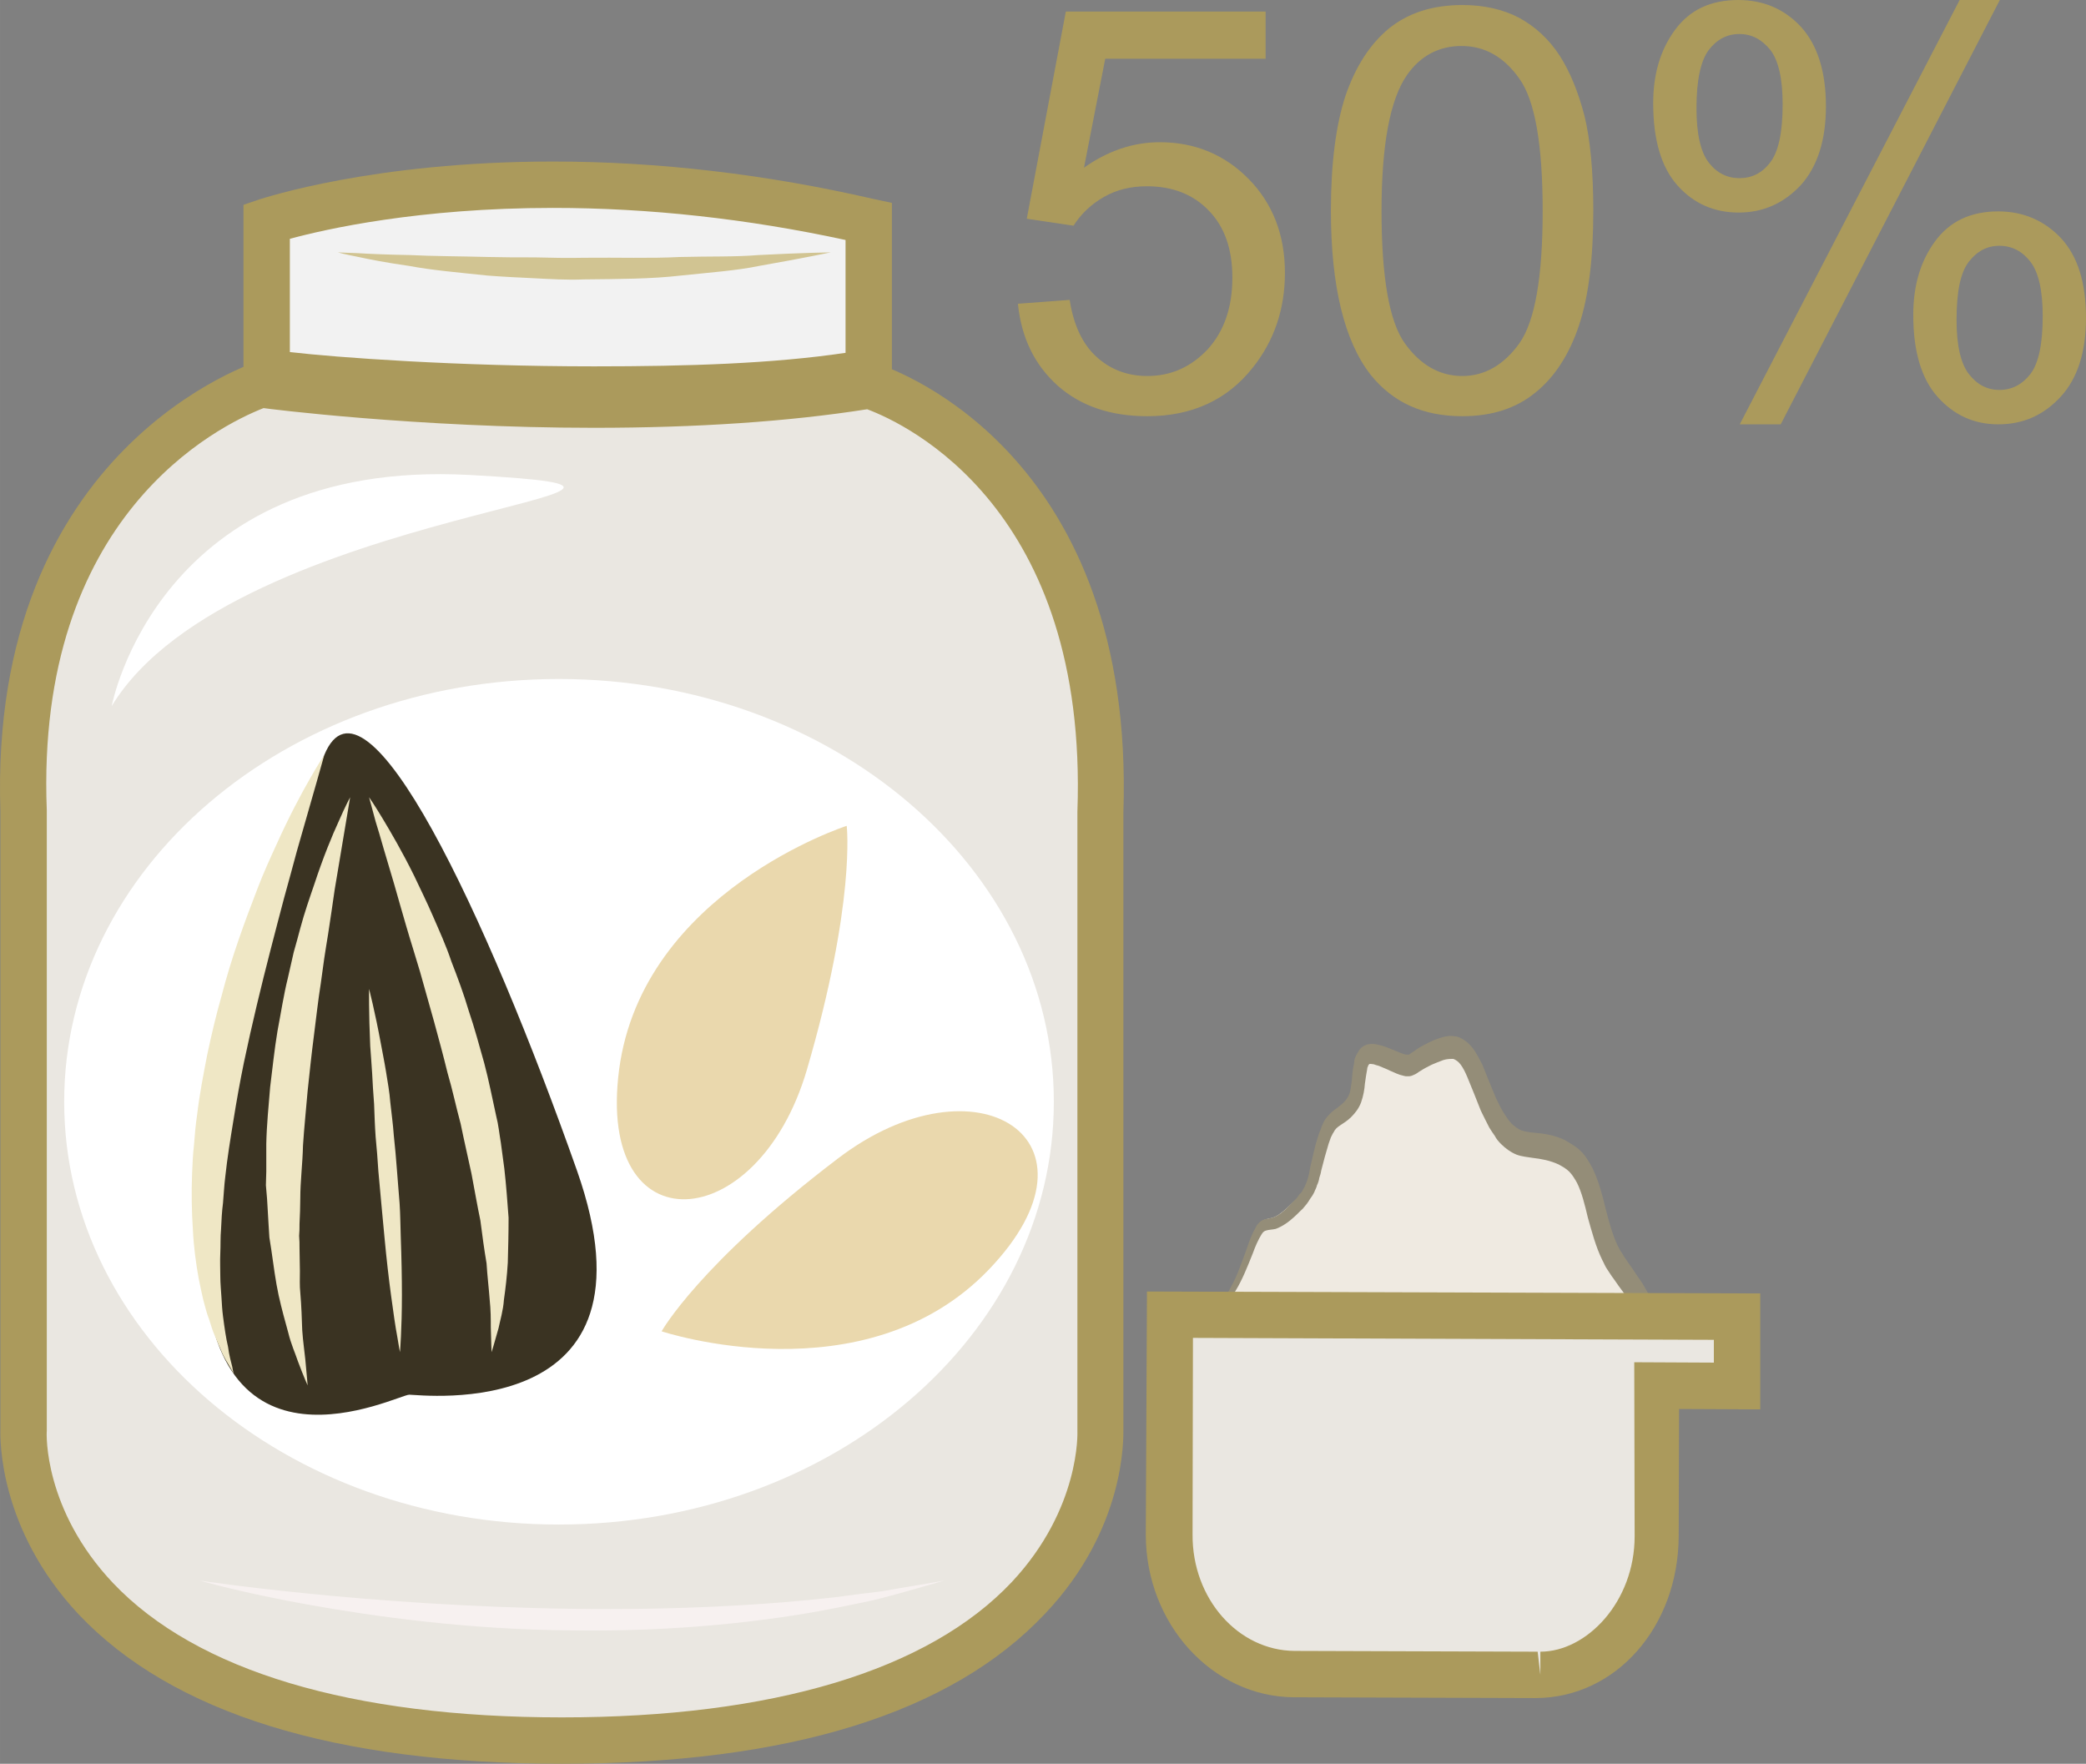
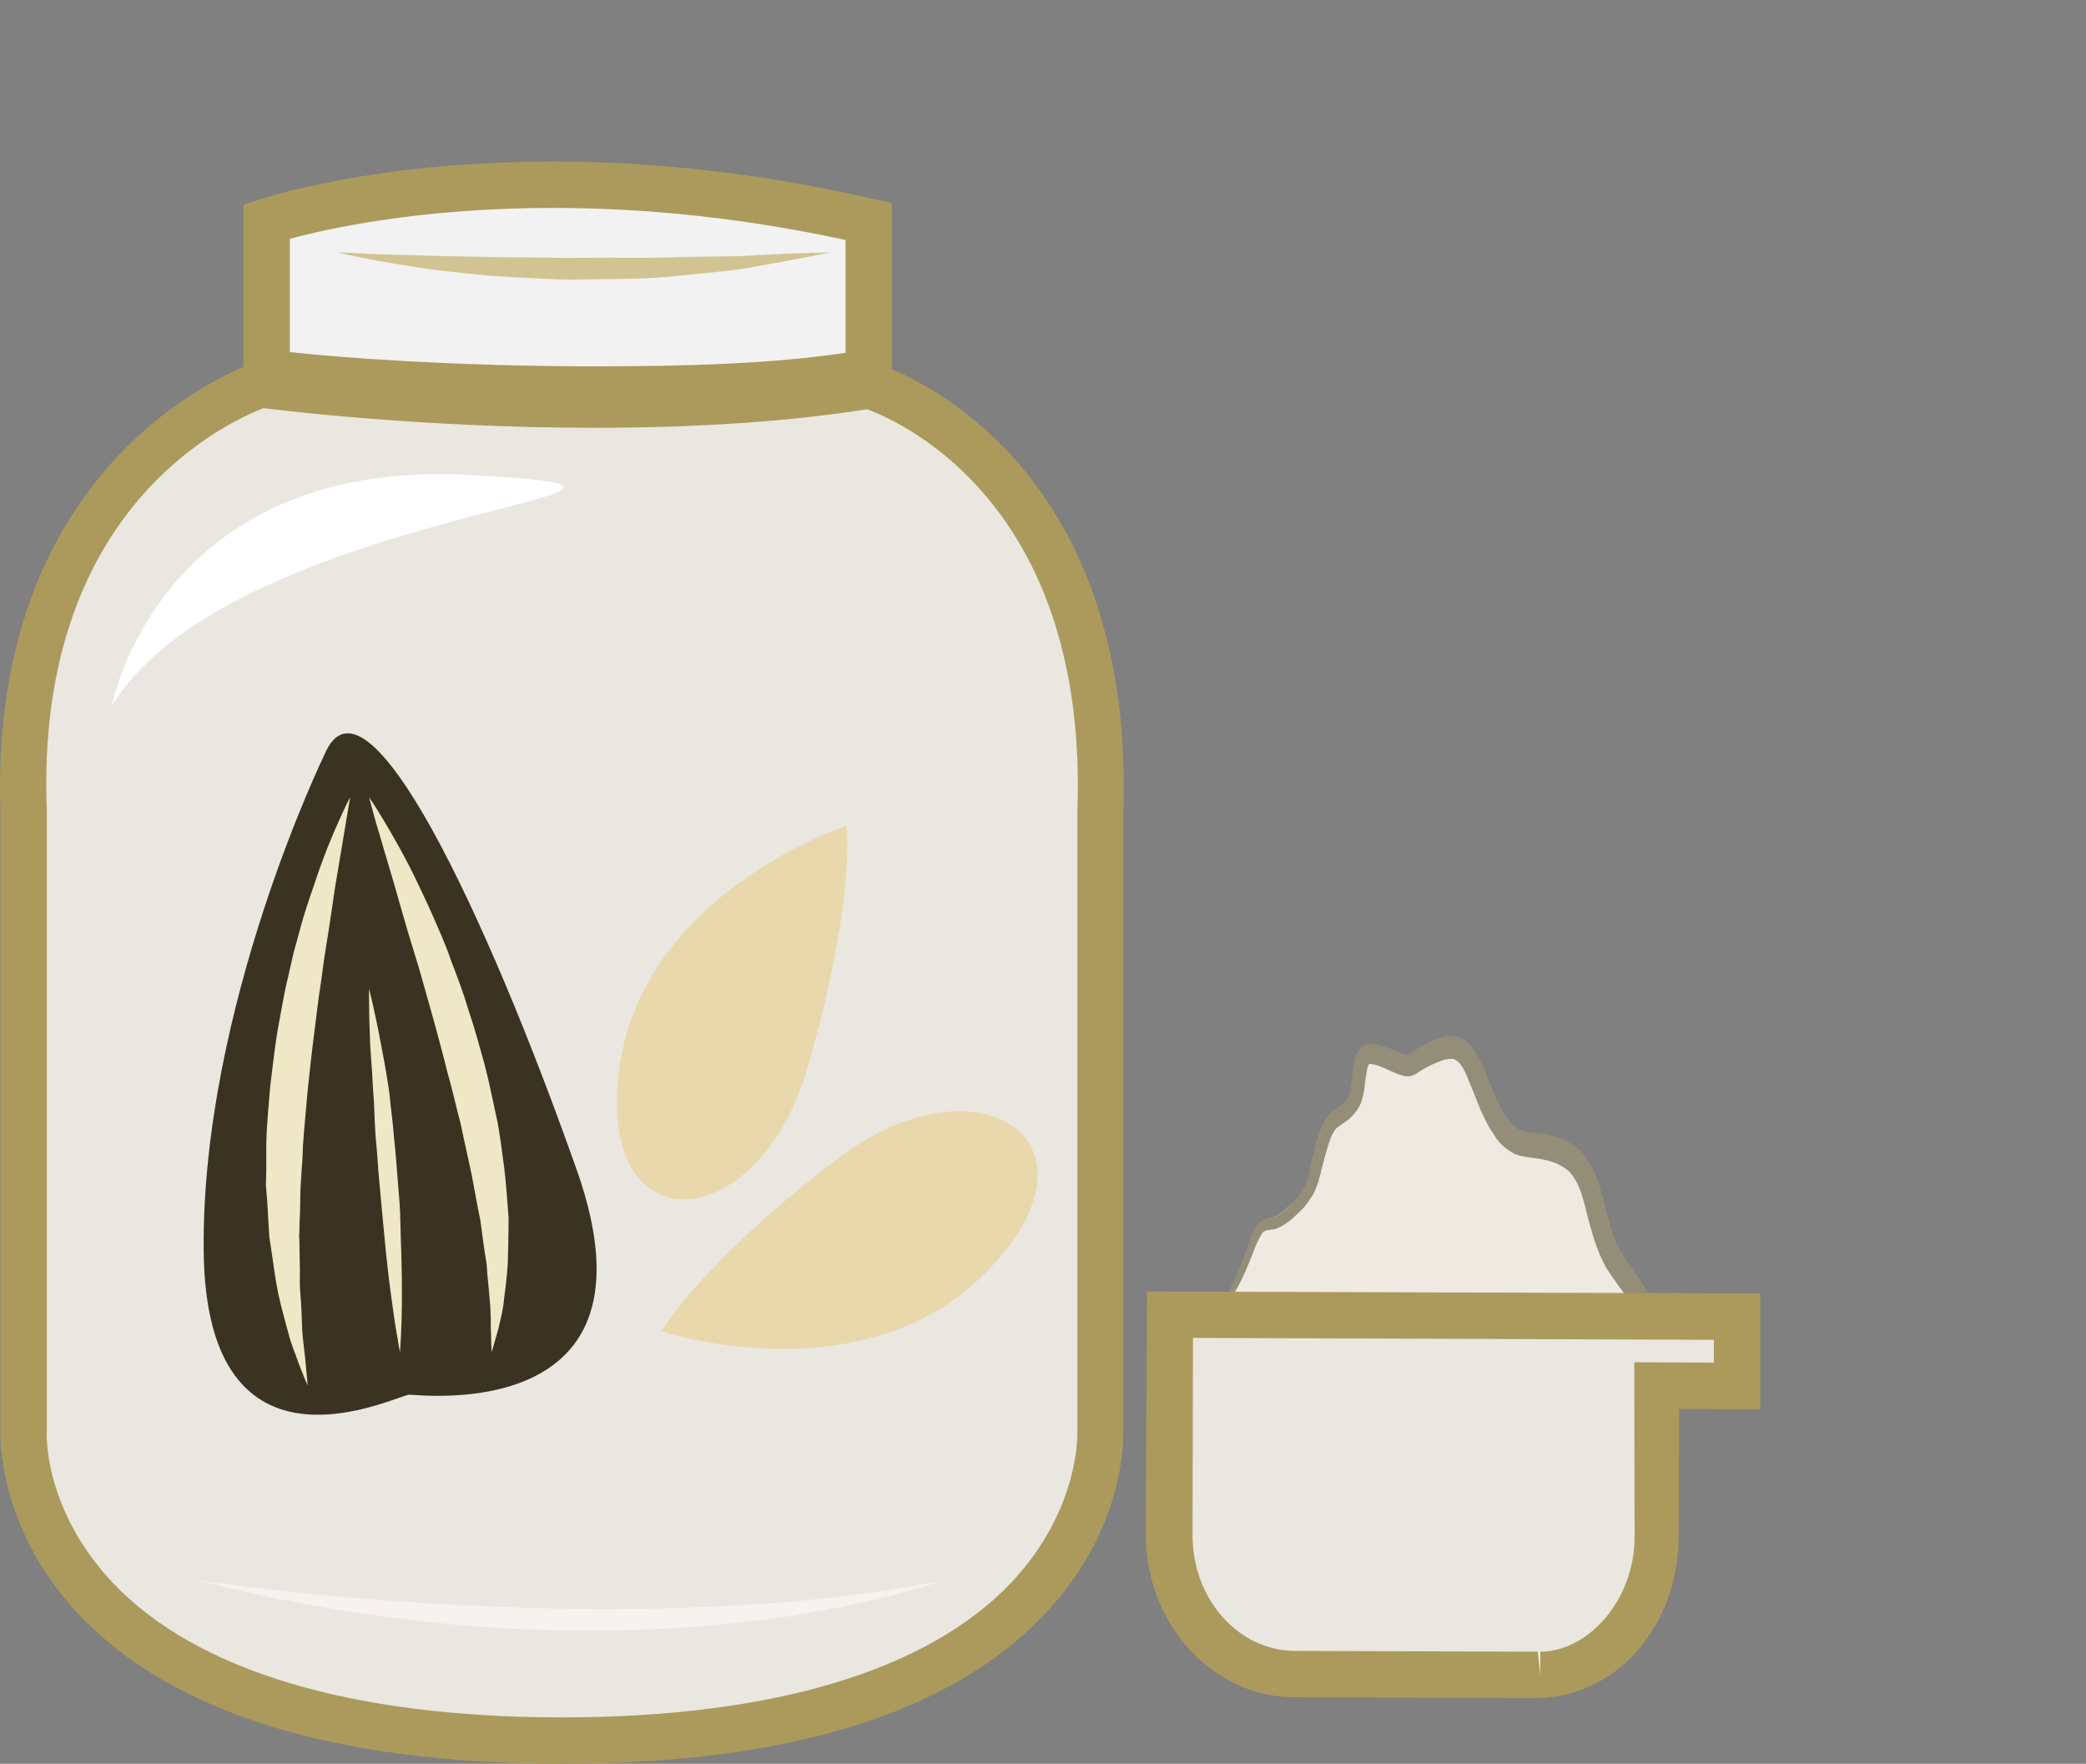
<svg xmlns="http://www.w3.org/2000/svg" id="svg53" viewBox="0 0 5398.069 4564" style="clip-rule:evenodd;fill-rule:evenodd;image-rendering:optimizeQuality;shape-rendering:geometricPrecision;text-rendering:geometricPrecision" version="1.1" height="45.64mm" width="53.981mm" xml:space="preserve">
  <rect x="0" y="0" width="5398.069" height="4564" fill="#808080" stroke="none" />
  <defs id="defs4">
    <style id="style2" type="text/css">
   
    .fil11 {fill:#AB9A5C}
    .fil9 {fill:#3A3322;fill-rule:nonzero}
    .fil1 {fill:#948D78;fill-rule:nonzero}
    .fil3 {fill:#AB9A5C;fill-rule:nonzero}
    .fil7 {fill:#D1C492;fill-rule:nonzero}
    .fil8 {fill:#EAD8AD;fill-rule:nonzero}
    .fil2 {fill:#EAE7E1;fill-rule:nonzero}
    .fil10 {fill:#EFE7C5;fill-rule:nonzero}
    .fil0 {fill:#EFEAE1;fill-rule:nonzero}
    .fil4 {fill:#F2F2F2;fill-rule:nonzero}
    .fil5 {fill:#F7F1F0;fill-rule:nonzero}
    .fil6 {fill:white;fill-rule:nonzero}
   
  </style>
  </defs>
  <g transform="translate(-7889.931,-12592)" id="Vrstva_x0020_1">
    <g id="_667186496">
      <g id="g33">
        <path style="fill:#efeae1;fill-rule:nonzero" id="path7" d="m 10986,16158 c 24,-30 104,83 202,123 97,40 126,121 228,73 102,-47 205,-104 256,-100 51,5 71,93 196,70 124,-24 199,-56 259,-184 62,-127 17,-175 -51,-272 -67,-96 -49,-239 -132,-288 -83,-48 -130,8 -185,-96 -55,-104 -60,-208 -144,-176 -83,31 -60,56 -115,31 -56,-24 -79,-32 -89,8 -9,40 0,88 -37,120 -37,32 -31,34 -55,114 -23,80 -21,85 -90,149 -70,64 -55,-14 -97,105 -43,119 -62,127 -105,191 -41,64 -97,76 -70,124 0,0 25,12 29,8 z" class="fil0" />
        <path style="fill:#efeae1;fill-rule:nonzero" id="path9" d="m 10996,16138 c 20,0 44,20 78,48 33,28 75,63 119,82 34,13 60,32 83,48 29,21 52,37 82,37 16,0 32,-4 52,-12 19,-10 40,-20 59,-29 86,-41 159,-77 205,-72 22,1 39,16 56,30 25,21 49,43 98,43 11,0 23,-2 37,-5 126,-23 192,-54 249,-174 53,-112 23,-155 -38,-240 l -12,-16 c -32,-45 -44,-97 -57,-147 -15,-61 -29,-113 -71,-137 -29,-18 -53,-20 -76,-23 -40,-5 -77,-9 -115,-80 -15,-29 -27,-59 -37,-85 -28,-70 -43,-101 -87,-84 -31,11 -47,22 -58,29 -9,7 -18,13 -31,13 -9,0 -20,-3 -38,-11 -25,-10 -45,-19 -56,-19 -4,0 -8,0 -12,16 -3,11 -4,22 -5,34 -3,32 -6,67 -38,95 -26,22 -27,25 -39,67 -2,12 -6,24 -11,40 l -5,18 c -19,64 -22,76 -89,137 -29,26 -45,31 -59,34 -8,2 -12,2 -34,65 -33,93 -53,121 -79,157 -8,10 -17,22 -27,37 -16,25 -34,42 -48,55 -26,26 -32,33 -24,49 4,2 9,4 12,5 4,-4 10,-5 16,-5 z m 362,246 c -39,0 -69,-21 -99,-43 -23,-17 -46,-34 -77,-46 -48,-20 -93,-56 -127,-86 -22,-19 -50,-41 -59,-41 0,2 -5,5 -14,5 -10,0 -25,-6 -31,-10 l -4,-2 -3,-4 c -24,-41 1,-64 27,-89 14,-14 30,-29 45,-50 10,-15 18,-28 27,-39 25,-35 43,-61 75,-149 24,-69 31,-80 56,-85 8,-1 20,-3 45,-26 61,-55 62,-62 80,-123 l 6,-19 c 4,-15 8,-28 10,-38 12,-44 16,-55 49,-83 22,-19 24,-46 27,-74 2,-13 3,-26 6,-39 2,-9 9,-39 41,-39 17,0 38,9 68,22 13,6 21,8 26,8 3,0 6,-2 15,-8 11,-7 29,-19 63,-32 12,-5 23,-7 33,-7 50,0 70,50 93,108 10,25 21,54 36,82 30,57 55,60 91,64 24,3 54,6 89,27 51,30 68,91 84,155 12,48 24,97 52,137 l 12,17 c 61,85 102,142 41,270 -62,130 -139,166 -271,191 -15,3 -29,4 -42,4 -60,0 -92,-27 -118,-49 -14,-13 -26,-23 -40,-24 -37,-3 -110,33 -188,70 -20,9 -40,19 -60,29 -23,10 -44,16 -64,16 z" class="fil0" />
        <path style="fill:#948d78;fill-rule:nonzero" id="path11" d="m 10986,16158 c 0,-1 0,1 -4,1 -5,-1 -11,-3 -25,-9 -2,-3 -6,-10 -8,-21 -4,-11 1,-28 11,-40 8,-13 20,-26 32,-42 13,-16 24,-38 39,-58 15,-21 32,-42 46,-70 15,-27 26,-60 39,-95 6,-18 12,-36 23,-55 2,-5 6,-10 10,-14 4,-4 9,-6 14,-8 10,-2 17,-3 23,-5 13,-5 27,-16 39,-29 7,-7 14,-14 20,-20 l 8,-11 6,-6 3,-6 c 10,-17 15,-35 19,-60 6,-24 11,-51 19,-75 2,-6 4,-13 7,-19 2,-7 5,-14 8,-20 7,-14 20,-26 28,-32 9,-6 17,-13 24,-19 6,-6 11,-13 15,-23 3,-8 4,-20 6,-33 1,-13 2,-29 6,-46 0,-4 1,-9 2,-13 3,-5 4,-10 8,-15 5,-11 14,-17 23,-20 9,-2 16,-2 22,-1 7,1 13,3 18,4 22,7 45,19 61,23 h 2 c 1,0 2,0 2,0 2,0 3,0 4,0 2,-1 8,-6 12,-8 10,-8 21,-14 33,-20 11,-6 22,-11 35,-15 6,-2 13,-4 20,-5 7,-1 15,0 23,1 15,4 30,15 41,29 11,14 18,29 26,44 12,30 23,58 35,86 12,26 26,51 41,67 8,7 15,13 25,17 9,3 20,5 32,6 25,2 54,6 80,19 12,7 27,15 40,27 13,12 23,29 32,46 17,35 26,72 34,105 9,35 18,68 31,95 4,7 6,13 11,19 3,6 7,12 12,19 10,14 19,27 28,41 10,13 19,28 28,45 9,17 17,36 22,59 4,23 3,48 0,69 -2,11 -4,21 -7,31 -3,10 -6,18 -9,28 -7,18 -15,34 -23,48 -9,15 -16,31 -27,44 l -14,21 c -4,6 -11,12 -16,18 l -16,17 c -6,4 -13,8 -19,13 -48,35 -99,48 -146,58 -24,5 -49,10 -73,9 -26,0 -51,-6 -74,-19 -24,-13 -43,-34 -60,-47 -8,-6 -15,-9 -23,-10 -10,1 -19,0 -28,2 -40,9 -79,27 -117,43 -37,16 -73,32 -107,47 -18,8 -36,13 -55,13 -19,1 -37,-4 -53,-13 -31,-17 -57,-40 -82,-57 -13,-8 -26,-15 -37,-21 -13,-6 -25,-13 -37,-19 -22,-14 -42,-30 -59,-44 -34,-29 -60,-55 -79,-68 -9,-6 -17,-8 -22,-7 -6,1 -8,4 -8,4 0,0 2,-3 8,-5 5,-2 13,1 23,6 20,11 46,35 82,60 18,14 37,27 59,39 12,6 24,11 37,16 13,6 26,12 39,20 27,15 53,37 83,51 29,14 61,9 94,-6 34,-17 68,-35 106,-54 36,-18 75,-38 119,-50 11,-3 23,-4 35,-4 14,0 27,6 39,14 22,16 38,33 56,42 19,9 40,14 61,14 21,0 43,-6 66,-11 46,-11 93,-26 132,-56 6,-5 11,-8 15,-12 l 14,-15 c 4,-5 9,-8 13,-14 l 12,-18 c 8,-10 14,-25 22,-37 7,-14 14,-28 19,-42 2,-7 5,-14 7,-21 2,-7 3,-14 5,-21 1,-14 1,-26 -1,-39 -5,-24 -21,-51 -38,-76 -10,-13 -19,-26 -28,-39 -5,-6 -10,-15 -15,-22 -6,-8 -9,-17 -14,-26 -17,-35 -27,-74 -37,-109 -8,-34 -16,-66 -28,-90 -6,-11 -13,-22 -20,-29 -8,-8 -17,-13 -28,-19 -22,-10 -43,-14 -68,-17 -12,-2 -26,-3 -40,-8 -15,-6 -29,-16 -41,-28 -6,-6 -12,-13 -16,-21 -5,-7 -9,-13 -14,-21 -8,-15 -15,-30 -22,-44 -12,-30 -24,-61 -35,-87 -5,-12 -11,-24 -17,-32 -6,-8 -12,-12 -19,-15 -8,0 -16,0 -26,3 -9,3 -20,8 -30,12 -10,5 -20,10 -29,16 -6,3 -10,8 -19,11 -4,2 -8,3 -12,3 h -7 l -5,-1 -11,-3 -8,-3 c -6,-3 -12,-5 -16,-7 -10,-5 -21,-9 -30,-13 -5,-1 -10,-3 -13,-4 -5,-1 -9,-1 -11,-1 -1,1 -2,2 -3,3 0,0 0,1 -1,3 -1,2 -2,4 -2,7 -2,10 -4,24 -6,38 -1,15 -4,32 -10,49 -6,16 -16,28 -26,38 -9,9 -19,15 -28,21 -9,6 -13,10 -17,18 -3,4 -4,8 -7,13 -2,6 -4,11 -6,17 -7,23 -13,45 -19,69 -1,7 -3,13 -5,19 -1,7 -3,13 -6,19 -1,6 -5,12 -7,18 -3,6 -6,11 -10,16 l -5,8 -5,7 -10,12 c -8,7 -14,14 -22,21 -14,13 -31,25 -48,31 -9,2 -18,2 -24,4 -5,1 -9,4 -13,11 -8,13 -16,31 -22,48 -14,35 -27,68 -44,96 -16,27 -34,49 -49,67 -17,20 -29,39 -42,56 -14,15 -26,27 -35,39 -9,11 -14,24 -12,35 2,11 6,18 8,22 12,6 19,8 24,9 4,0 4,-2 4,-1 z" class="fil1" />
        <path style="fill:#eae7e1;fill-rule:nonzero" id="path13" d="m 10737,14692 c 31,-824 -479,-1064 -599,-1103 v 1 c -689,112 -1558,0 -1558,0 v -8 c 0,0 -659,196 -630,1110 v 1599 c 0,0 -47,805 1394,805 1441,0 1393,-805 1393,-805 z" class="fil2" />
        <path style="fill:#ab9a5c;fill-rule:nonzero" id="path15" d="m 8572,13648 c -117,46 -591,278 -561,1041 v 1603 3 c -1,7 -8,204 172,394 216,227 617,347 1161,347 545,0 948,-121 1164,-350 179,-191 170,-390 170,-391 v -4 -1599 c 28,-782 -440,-1002 -544,-1041 -204,32 -441,48 -707,48 -459,0 -851,-50 -855,-51 z m 772,3508 c -588,0 -1009,-131 -1251,-387 -206,-220 -203,-453 -202,-479 v -1598 c -32,-947 665,-1165 672,-1167 l 77,-23 v 34 c 120,13 433,43 787,43 244,0 462,-14 651,-41 v -32 l 79,26 c 69,22 670,247 640,1162 v 1596 c 0,26 5,259 -203,478 -242,257 -662,388 -1250,388 z" class="fil3" />
        <path style="fill:#f2f2f2;fill-rule:nonzero" id="path17" d="m 8580,13165 v 385 6 c 0,0 869,113 1558,0 v 0 -391 c -929,-213 -1558,0 -1558,0 z" class="fil4" />
        <path style="fill:#ab9a5c;fill-rule:nonzero" id="path19" d="m 8640,13503 c 120,14 433,37 787,37 h 1 c 243,0 461,-7 650,-35 v -292 c -254,-55 -509,-83 -757,-83 -347,0 -589,55 -681,80 z m 788,157 h -1 c -459,0 -851,-47 -855,-48 l -52,-3 v -487 l 41,-14 c 11,-3 294,-98 760,-98 273,0 552,33 830,97 l 47,10 v 490 l -50,5 c -207,34 -449,48 -720,48 z" class="fil3" />
        <path style="fill:#f7f1f0;fill-rule:nonzero" id="path21" d="m 10333,16682 c 0,0 -26,8 -73,21 -24,7 -53,15 -87,24 -34,9 -73,16 -116,25 -173,35 -417,63 -687,59 -269,-2 -511,-36 -684,-67 -173,-31 -279,-62 -279,-62 0,0 432,66 964,73 267,4 508,-10 681,-30 44,-6 83,-11 118,-15 34,-6 63,-11 88,-15 48,-8 75,-13 75,-13 z" class="fil5" />
        <path style="fill:#ffffff;fill-rule:nonzero" id="path23" d="m 8179,14419 c 0,0 120,-641 925,-598 805,44 -609,77 -925,598 z" class="fil6" />
        <path style="fill:#d1c492;fill-rule:nonzero" id="path25" d="m 10040,13245 c 0,0 -71,15 -185,35 -57,12 -127,17 -203,25 -77,9 -162,9 -250,10 -45,2 -89,-1 -130,-3 -42,-2 -83,-4 -121,-7 -76,-8 -145,-14 -203,-25 -57,-8 -103,-17 -135,-24 -32,-6 -49,-11 -49,-11 0,0 18,1 50,2 32,2 79,4 137,5 58,3 127,3 203,5 38,1 78,1 120,1 41,1 84,2 128,1 87,-1 171,2 247,-2 76,-2 145,0 203,-5 115,-6 188,-7 188,-7 z" class="fil7" />
        <path style="fill:#eae7e1;fill-rule:nonzero" id="path27" d="m 12386,15998 h -210 l -275,-1 -984,-3 -2,569 c 0,199 145,360 324,360 l 623,3 c 180,1 311,-160 312,-359 l 1,-389 h 211 z" class="fil2" />
        <path style="fill:#ab9a5c;fill-rule:nonzero" id="path29" d="m 10977,16054 -1,509 c -1,166 118,300 264,301 l 629,2 7,60 v -60 c 120,0 244,-129 244,-299 l -1,-450 206,1 v -59 z m 886,932 h -1 l -623,-2 c -212,-1 -384,-190 -384,-421 l 3,-629 1587,5 v 300 l -210,-1 -1,329 c -1,235 -163,419 -371,419 z" class="fil3" />
-         <path style="fill:#ffffff;fill-rule:nonzero" id="path31" d="m 10617,15443 c 0,604 -573,1094 -1281,1094 -707,0 -1280,-490 -1280,-1094 0,-604 573,-1094 1280,-1094 708,0 1281,490 1281,1094 z" class="fil6" />
      </g>
      <path style="fill:#ead8ad;fill-rule:nonzero" id="path35" d="m 10081,14729 c 0,0 -528,170 -589,631 -60,461 359,433 486,0 127,-434 103,-631 103,-631 z" class="fil8" />
      <path style="fill:#ead8ad;fill-rule:nonzero" id="path37" d="m 9602,16037 c 0,0 526,175 847,-160 322,-336 -32,-561 -391,-287 -359,273 -456,447 -456,447 z" class="fil8" />
      <path style="fill:#3a3322;fill-rule:nonzero" id="path39" d="m 8729,14546 c 0,0 -318,653 -312,1282 6,630 501,373 532,373 30,0 666,79 434,-580 -233,-660 -548,-1333 -654,-1075 z" class="fil9" />
      <path style="fill:#efe7c5;fill-rule:nonzero" id="path41" d="m 8796,14655 c 0,0 -16,96 -40,239 -5,36 -11,75 -17,115 -3,20 -7,41 -10,63 -3,21 -6,43 -9,65 -7,44 -12,90 -18,137 -6,46 -11,94 -16,141 -4,47 -9,95 -12,141 -1,47 -7,93 -7,137 0,22 -1,44 -2,66 0,10 0,21 -1,31 1,11 1,21 1,31 0,21 1,40 1,60 0,19 -1,38 1,56 3,35 4,68 5,97 2,30 6,55 8,76 4,42 6,67 6,67 0,0 -10,-22 -25,-62 -7,-21 -18,-45 -25,-74 -8,-29 -17,-61 -25,-97 -8,-37 -13,-76 -19,-118 -2,-11 -3,-21 -5,-32 -1,-11 -1,-22 -2,-32 -1,-23 -3,-46 -4,-68 -1,-12 -2,-24 -3,-35 0,-12 1,-24 1,-35 0,-24 0,-48 0,-72 1,-49 6,-98 10,-147 6,-48 11,-97 19,-145 9,-47 16,-94 27,-138 5,-22 10,-45 15,-66 6,-22 12,-42 17,-62 11,-41 24,-78 36,-113 23,-70 46,-126 64,-165 17,-39 29,-61 29,-61 z" class="fil10" />
      <path style="fill:#efe7c5;fill-rule:nonzero" id="path43" d="m 8845,14655 c 0,0 14,20 35,55 21,35 51,86 82,149 15,32 32,66 48,103 16,37 34,76 48,118 16,41 32,84 45,128 15,44 27,89 40,135 12,45 21,92 31,137 6,23 8,46 12,69 3,22 6,44 9,67 5,44 8,87 11,127 0,41 -1,80 -2,116 -2,35 -6,68 -10,96 -2,29 -10,54 -14,74 -11,40 -18,62 -18,62 0,0 -1,-24 -2,-64 0,-21 0,-45 -3,-73 -2,-28 -6,-60 -8,-93 -6,-35 -11,-72 -16,-111 -8,-38 -15,-79 -23,-121 -9,-42 -19,-85 -28,-129 -12,-44 -21,-88 -34,-132 -11,-45 -23,-89 -35,-133 -6,-22 -12,-43 -18,-64 -6,-22 -12,-43 -18,-64 -12,-41 -25,-81 -36,-119 -11,-39 -22,-75 -31,-108 -10,-33 -19,-64 -27,-91 -8,-28 -15,-52 -21,-71 -11,-40 -17,-63 -17,-63 z" class="fil10" />
      <path style="fill:#efe7c5;fill-rule:nonzero" id="path45" d="m 8925,16091 c 0,0 -3,-14 -7,-40 -5,-26 -10,-62 -16,-106 -6,-44 -12,-96 -17,-150 -5,-56 -11,-114 -16,-173 -2,-30 -4,-59 -7,-88 -2,-28 -3,-57 -4,-85 -2,-28 -4,-54 -5,-79 -2,-25 -3,-49 -5,-71 -4,-88 -3,-148 -3,-148 0,0 15,57 31,144 4,22 9,46 13,71 4,25 9,52 11,79 3,28 7,56 9,85 3,29 6,59 8,88 2,30 5,59 7,88 2,29 2,58 3,86 2,55 3,107 3,151 0,89 -5,148 -5,148 z" class="fil10" />
-       <path style="fill:#efe7c5;fill-rule:nonzero" id="path47" d="m 8729,14546 c 0,0 -28,100 -71,249 -10,37 -21,78 -33,121 -11,42 -23,87 -35,134 -24,93 -48,192 -69,292 -10,49 -19,99 -27,149 -8,49 -16,98 -21,145 -3,23 -4,47 -6,69 -3,23 -4,45 -5,67 -2,22 -1,43 -2,63 -1,21 0,40 0,59 0,19 2,38 3,55 1,17 2,34 4,49 4,31 8,58 13,79 3,23 8,40 11,52 2,12 4,18 4,18 0,0 -3,-5 -9,-16 -6,-11 -17,-26 -25,-47 -5,-11 -10,-23 -15,-35 -6,-13 -10,-28 -15,-43 -6,-15 -10,-32 -15,-50 -4,-17 -8,-36 -12,-56 -7,-39 -13,-82 -15,-127 -3,-46 -4,-94 -2,-144 1,-24 2,-50 5,-75 2,-26 4,-51 8,-77 6,-52 16,-103 26,-155 11,-52 23,-103 37,-152 13,-50 28,-99 44,-145 16,-47 33,-91 49,-133 16,-42 34,-81 50,-116 32,-71 63,-129 86,-169 22,-39 37,-61 37,-61 z" class="fil10" />
+       <path style="fill:#efe7c5;fill-rule:nonzero" id="path47" d="m 8729,14546 z" class="fil10" />
    </g>
-     <path style="fill:#ab9a5c" id="path50" d="m 10524,13378 134,-10 c 10,65 33,114 69,147 36,33 80,50 132,50 62,0 114,-24 157,-70 42,-47 63,-108 63,-185 0,-73 -20,-131 -61,-173 -40,-42 -94,-63 -160,-63 -42,0 -79,9 -112,28 -33,19 -59,44 -78,74 l -121,-18 101,-536 h 517 v 122 h -415 l -55,282 c 62,-44 128,-66 196,-66 91,0 168,32 230,95 62,63 94,144 94,243 0,94 -28,176 -83,245 -66,84 -158,126 -273,126 -95,0 -172,-26 -232,-79 -60,-54 -94,-124 -103,-212 z m 810,-241 c 0,-123 13,-222 38,-298 26,-75 63,-133 113,-174 50,-40 113,-60 189,-60 56,0 105,11 147,33 42,23 77,55 105,98 27,42 48,94 64,155 15,61 23,143 23,246 0,123 -12,222 -37,297 -25,75 -63,134 -113,174 -50,41 -113,61 -189,61 -101,0 -179,-35 -237,-107 -68,-87 -103,-229 -103,-425 z m 131,1 c 0,171 20,286 60,342 40,56 90,85 149,85 58,0 108,-29 148,-85 40,-57 60,-171 60,-342 0,-172 -20,-286 -60,-342 -40,-57 -90,-85 -150,-85 -58,0 -106,25 -141,75 -44,63 -66,181 -66,352 z m 703,-279 c 0,-74 18,-137 56,-189 38,-52 92,-78 164,-78 65,0 119,23 162,69 43,47 65,116 65,206 0,88 -22,156 -65,204 -44,47 -97,71 -161,71 -63,0 -116,-23 -158,-70 -42,-47 -63,-118 -63,-213 z m 223,-179 c -32,0 -58,14 -79,41 -21,28 -32,78 -32,151 0,67 11,114 32,141 21,27 48,40 79,40 32,0 59,-13 80,-41 21,-27 32,-77 32,-150 0,-67 -11,-114 -32,-141 -22,-27 -48,-41 -80,-41 z m 1,1010 569,-1098 h 104 l -567,1098 z m 449,-283 c 0,-75 18,-138 56,-190 38,-52 92,-78 164,-78 65,0 120,24 163,70 43,47 64,115 64,206 0,88 -22,156 -65,203 -44,48 -97,72 -162,72 -63,0 -115,-24 -157,-71 -42,-47 -63,-118 -63,-212 z m 223,-179 c -32,0 -58,14 -79,41 -22,28 -32,78 -32,151 0,66 11,113 32,140 21,27 47,41 79,41 32,0 59,-14 80,-41 21,-27 32,-77 32,-150 0,-67 -11,-114 -32,-141 -21,-27 -48,-41 -80,-41 z" class="fil11" />
  </g>
</svg>